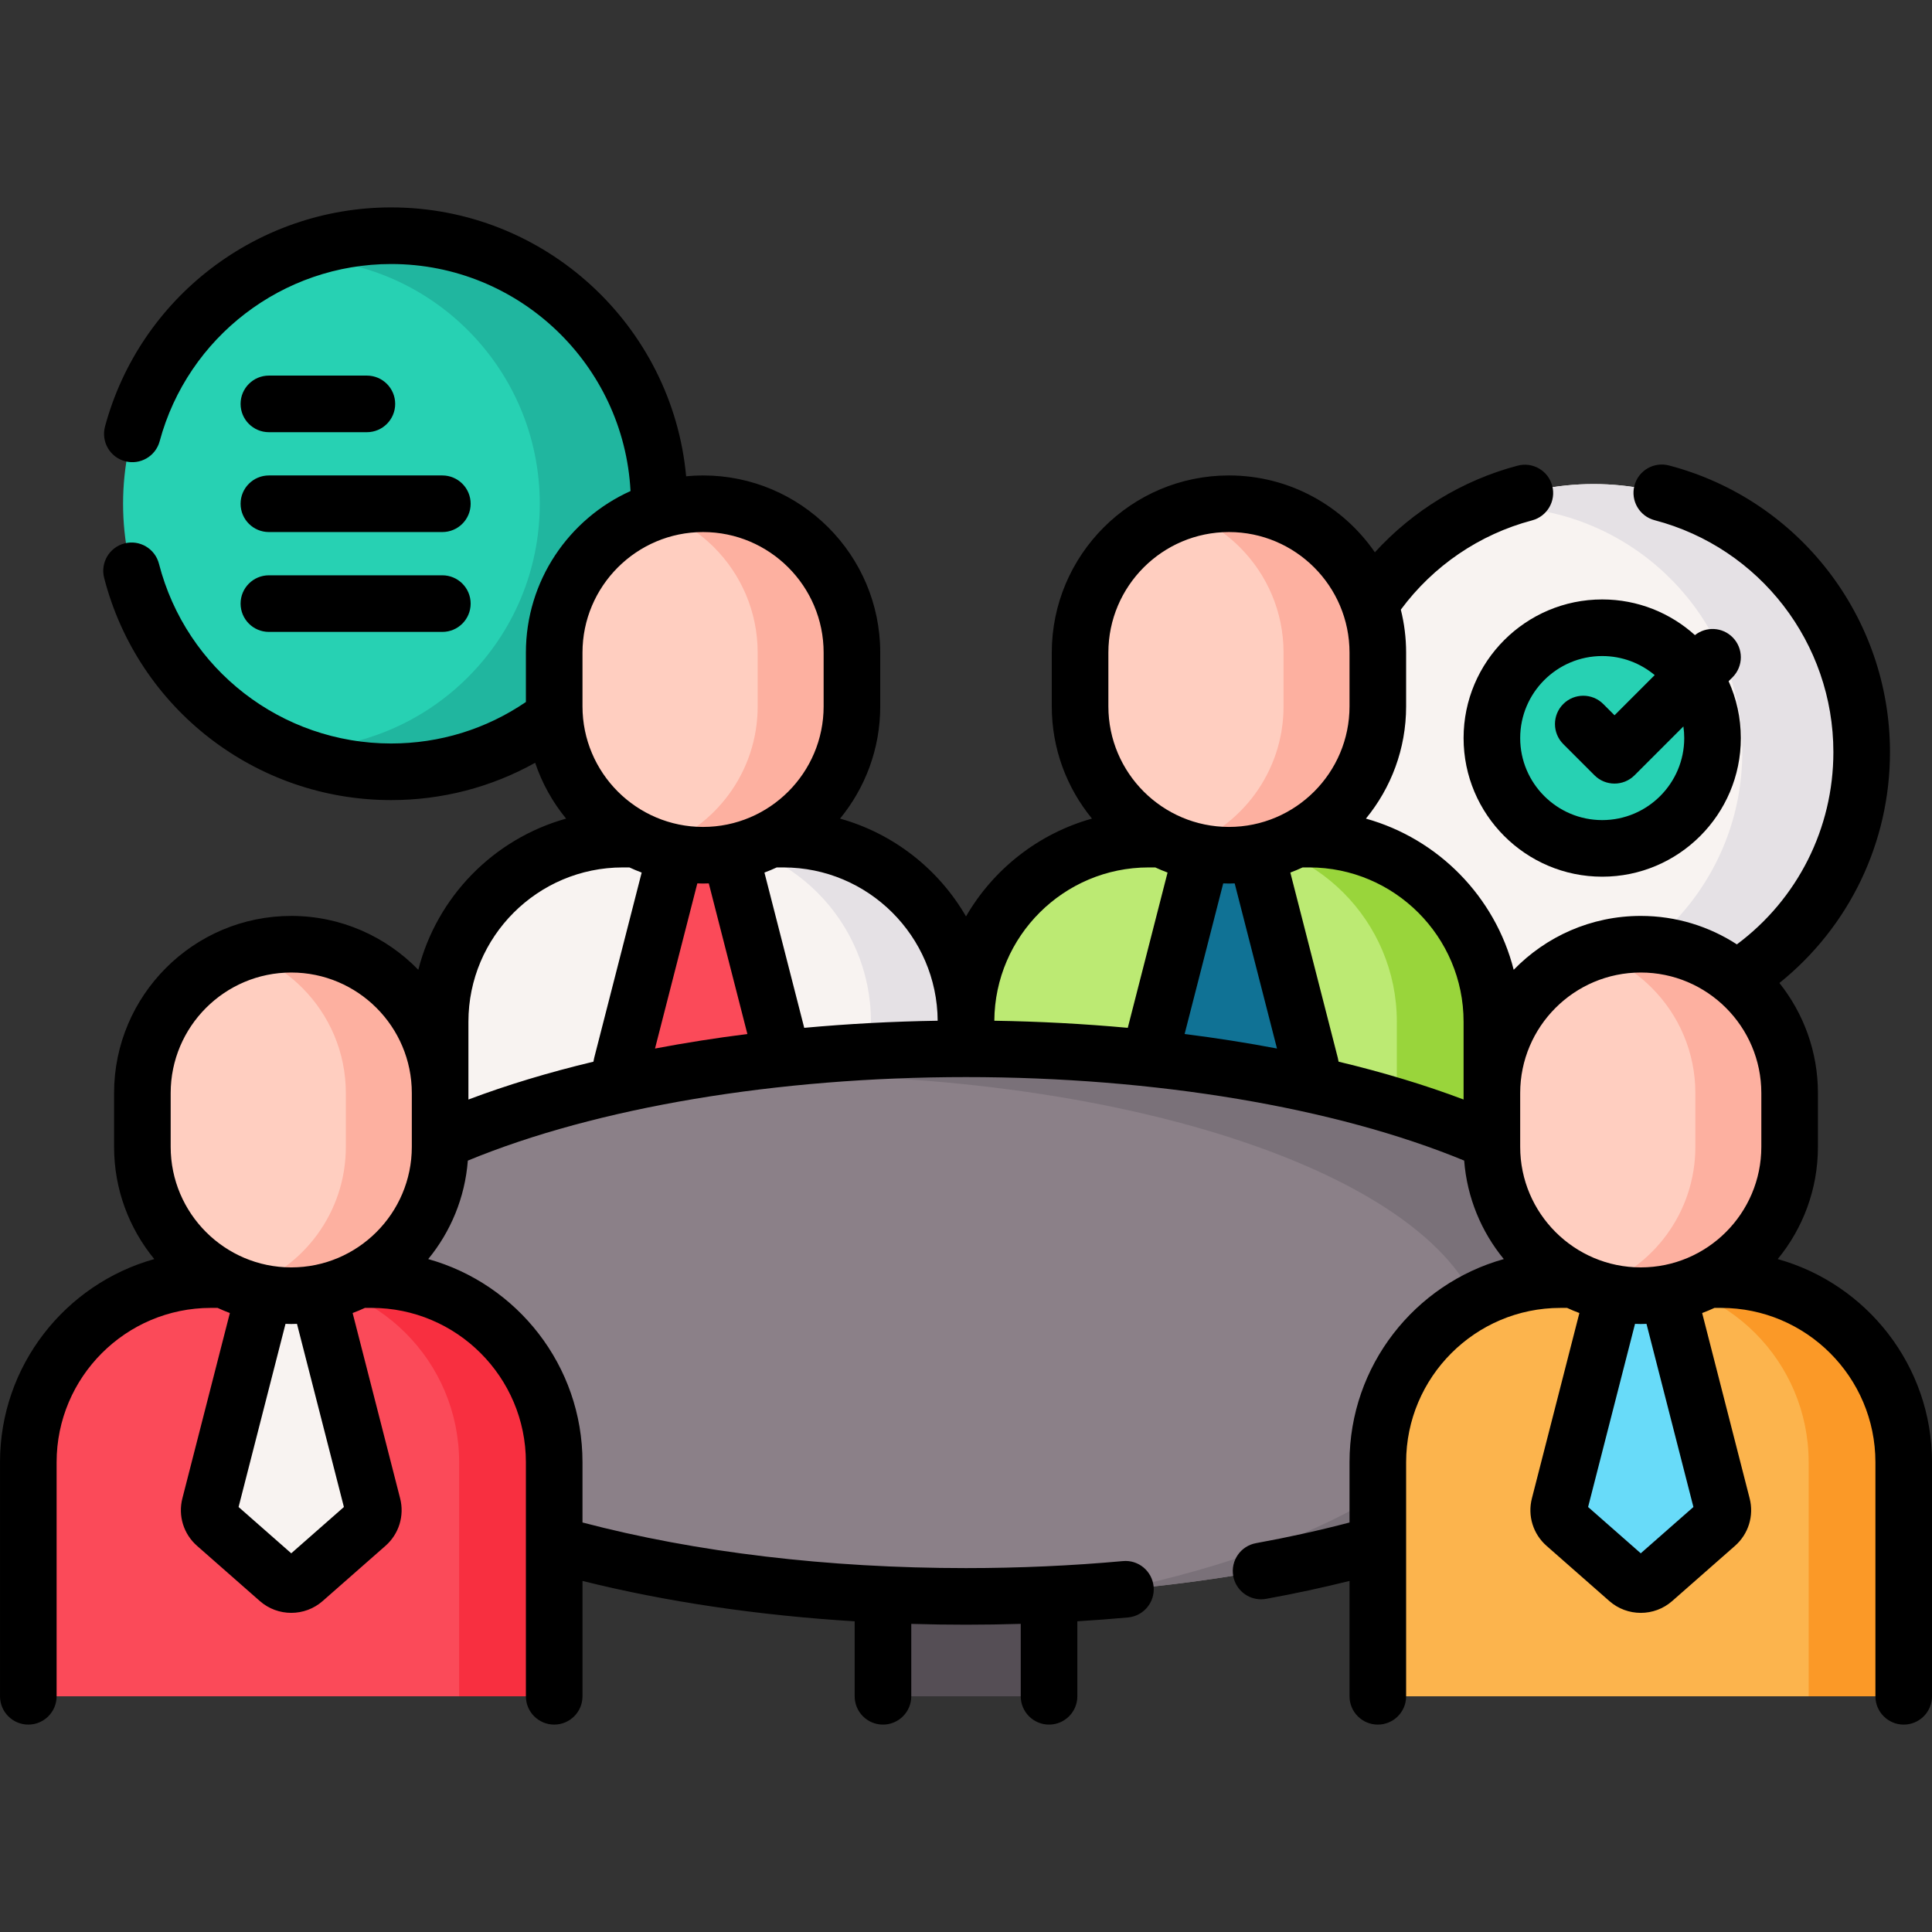
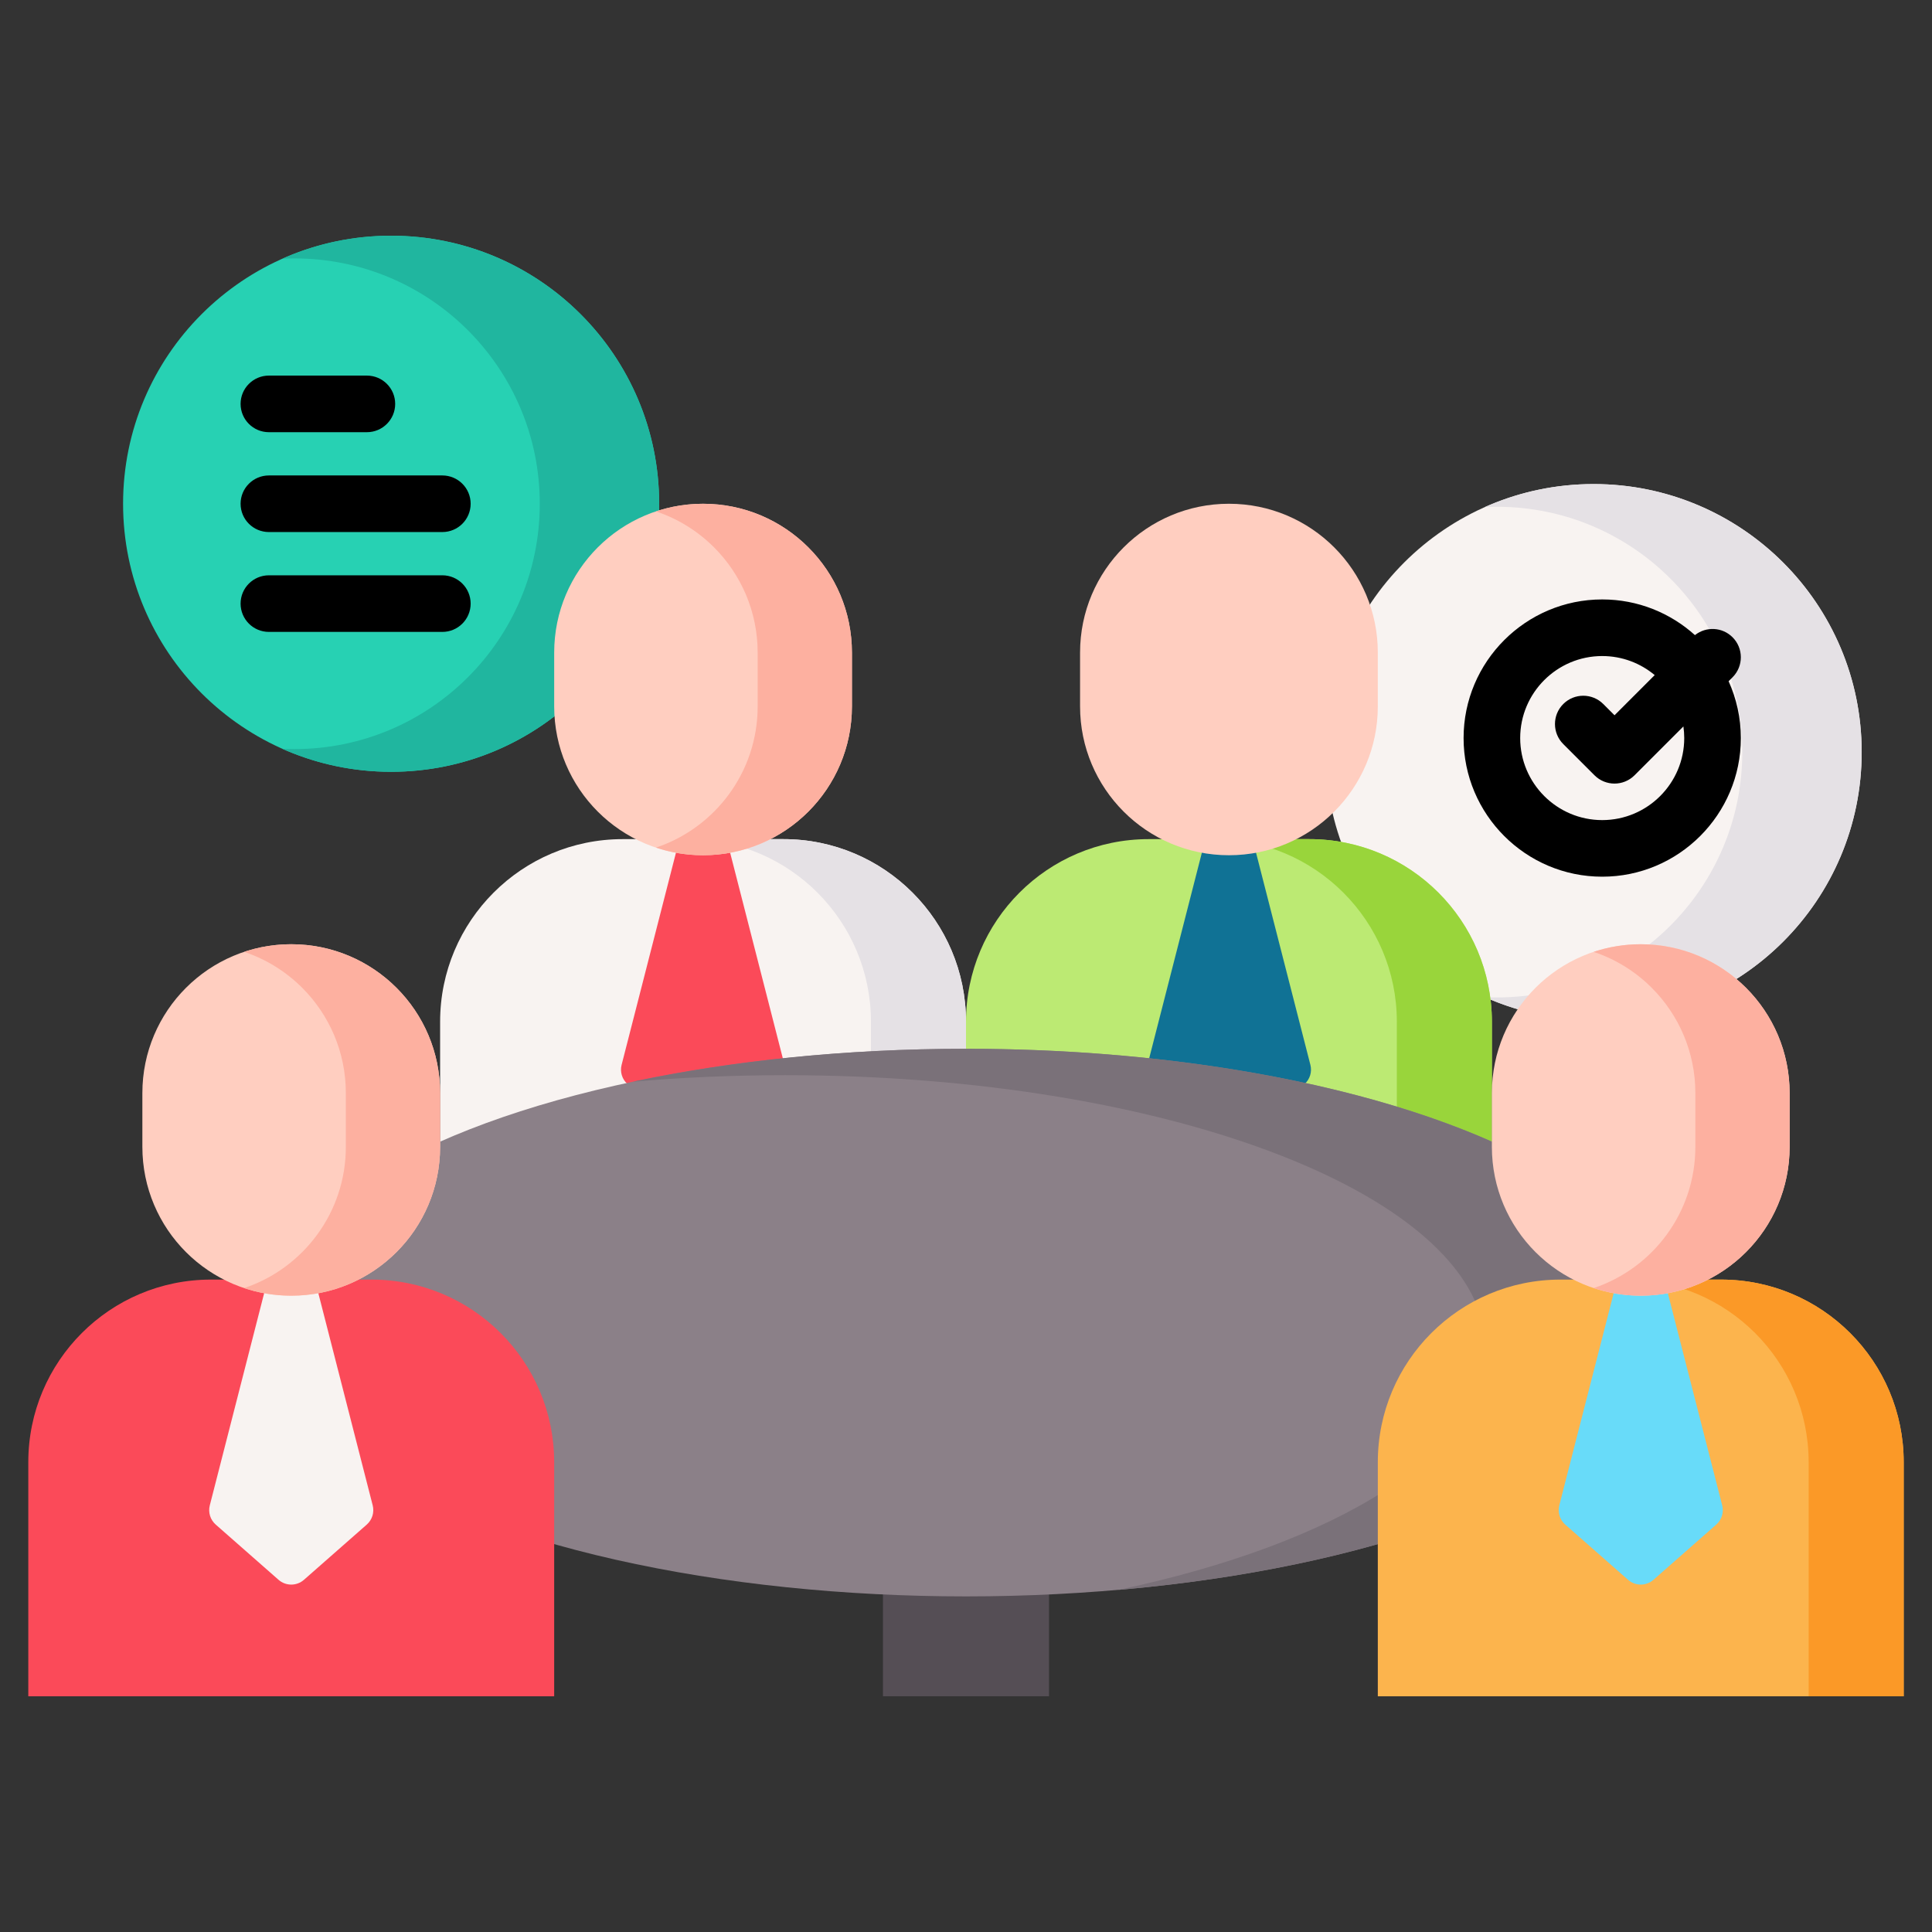
<svg xmlns="http://www.w3.org/2000/svg" id="Capa_1" enable-background="new 0 0 512 512" height="512" viewBox="0 0 512 512" width="512">
  <rect x="0" y="0" width="512" height="512" fill="#333333" stroke="none" />
  <g>
    <g>
      <g>
        <g>
          <circle cx="422.331" cy="199.315" fill="#f8f3f1" r="71.033" />
          <path d="m493.366 199.32c0 39.23-31.8 71.03-71.04 71.03-10.26 0-20.02-2.18-28.83-6.1 1.07.05 2.14.08 3.22.08 35.91 0 65.01-29.11 65.01-65.01 0-35.91-29.1-65.02-65.01-65.02-1.07 0-2.14.03-3.2.07 8.81-3.92 18.56-6.09 28.81-6.09 39.24 0 71.04 31.8 71.04 71.04z" fill="#e5e1e5" />
        </g>
      </g>
      <g>
        <g>
          <circle cx="103.65" cy="133.499" fill="#27d1b3" r="71.033" />
          <path d="m174.686 133.504c0 39.23-31.8 71.03-71.04 71.03-10.26 0-20.02-2.18-28.83-6.1 1.07.05 2.14.08 3.22.08 35.91 0 65.01-29.11 65.01-65.01 0-35.91-29.1-65.02-65.01-65.02-1.07 0-2.14.03-3.2.07 8.81-3.92 18.56-6.09 28.81-6.09 39.24 0 71.04 31.8 71.04 71.04z" fill="#20b69f" />
        </g>
      </g>
      <g>
        <path d="m233.994 403.469h44.011v46.065h-44.011z" fill="#554e55" />
        <g>
          <g>
            <g>
              <g>
                <g>
                  <path d="m395.365 332.806h-139.365v-62.035c0-26.727 21.667-48.394 48.394-48.394h42.577c26.727 0 48.394 21.667 48.394 48.394z" fill="#bcea73" />
                  <g>
                    <g>
                      <path d="m345.694 287.305-16.642 14.63c-1.927 1.694-4.811 1.694-6.738 0l-16.642-14.63c-1.442-1.268-2.051-3.238-1.574-5.099l15.329-59.828h12.512l15.329 59.828c.476 1.86-.132 3.831-1.574 5.099z" fill="#107295" />
                    </g>
                  </g>
                  <path d="m395.365 270.771v62.035h-25.188v-62.035c0-26.72-21.673-48.393-48.393-48.393h25.188c26.72-.001 48.393 21.673 48.393 48.393z" fill="#99d53b" />
                  <g>
                    <g>
                      <path d="m325.682 226.646c-21.789 0-39.453-17.663-39.453-39.453v-14.242c0-21.789 17.663-39.453 39.453-39.453 21.789 0 39.453 17.663 39.453 39.453v14.242c0 21.79-17.663 39.453-39.453 39.453z" fill="#ffcec0" />
-                       <path d="m365.136 172.956v14.237c0 21.789-17.664 39.452-39.453 39.452-4.358 0-8.56-.71-12.486-2.018 15.668-5.234 26.956-20.014 26.956-37.434v-14.237c0-10.889-4.413-20.757-11.554-27.898-4.28-4.28-9.525-7.573-15.402-9.536 3.925-1.308 8.128-2.018 12.486-2.018 10.889 0 20.757 4.413 27.898 11.554 7.142 7.14 11.555 17.009 11.555 27.898z" fill="#fdb0a0" />
                    </g>
                  </g>
                </g>
              </g>
            </g>
            <g>
              <g>
                <g>
                  <path d="m256 332.806h-139.365v-62.035c0-26.727 21.667-48.394 48.394-48.394h42.577c26.727 0 48.394 21.667 48.394 48.394z" fill="#f8f3f1" />
                  <g>
                    <g>
                      <path d="m166.306 287.305 16.642 14.63c1.927 1.694 4.811 1.694 6.738 0l16.642-14.63c1.442-1.268 2.051-3.238 1.574-5.099l-15.329-59.828h-12.512l-15.329 59.828c-.476 1.86.132 3.831 1.574 5.099z" fill="#fb4a59" />
                    </g>
                  </g>
                  <path d="m256 270.771v62.035h-25.188v-62.035c0-26.72-21.673-48.393-48.393-48.393h25.188c26.72-.001 48.393 21.673 48.393 48.393z" fill="#e5e1e5" />
                  <g>
                    <g>
                      <path d="m186.318 226.646c-21.789 0-39.453-17.663-39.453-39.453v-14.242c0-21.789 17.663-39.453 39.453-39.453 21.789 0 39.453 17.663 39.453 39.453v14.242c-.001 21.79-17.664 39.453-39.453 39.453z" fill="#ffcec0" />
                      <path d="m225.771 172.956v14.237c0 21.789-17.664 39.452-39.453 39.452-4.358 0-8.56-.71-12.486-2.018 15.668-5.234 26.956-20.014 26.956-37.434v-14.237c0-10.889-4.413-20.757-11.554-27.898-4.28-4.28-9.525-7.573-15.402-9.536 3.925-1.308 8.128-2.018 12.486-2.018 10.889 0 20.757 4.413 27.898 11.554 7.142 7.14 11.555 17.009 11.555 27.898z" fill="#fdb0a0" />
                    </g>
                  </g>
                </g>
              </g>
            </g>
          </g>
          <ellipse cx="256" cy="350.5" fill="#8b8088" rx="185.681" ry="72.562" />
          <path d="m441.68 350.497c0 34.67-62.19 63.65-145.34 70.85 58-12.27 97.4-36.27 97.4-63.85 0-40.08-83.13-72.56-185.68-72.56-13.88 0-27.41.6-40.42 1.73 26.27-5.57 56.37-8.73 88.36-8.73 102.55-.001 185.68 32.489 185.68 72.56z" fill="#7a7179" />
          <g>
            <g>
              <g>
                <g>
                  <path d="m146.865 449.534h-139.365v-62.035c0-26.727 21.667-48.394 48.394-48.394h42.577c26.727 0 48.394 21.667 48.394 48.394z" fill="#fb4a59" />
                  <g>
                    <g>
                      <path d="m97.194 404.033-16.642 14.63c-1.927 1.694-4.811 1.694-6.738 0l-16.642-14.63c-1.442-1.268-2.051-3.238-1.574-5.099l15.329-59.828h12.512l15.329 59.828c.476 1.861-.132 3.831-1.574 5.099z" fill="#f8f3f1" />
                    </g>
                  </g>
-                   <path d="m146.865 387.499v62.035h-25.188v-62.035c0-26.72-21.673-48.393-48.393-48.393h25.188c26.72 0 48.393 21.673 48.393 48.393z" fill="#f82f40" />
                  <g>
                    <g>
                      <path d="m77.182 343.375c-21.789 0-39.453-17.664-39.453-39.453v-14.242c0-21.789 17.663-39.453 39.453-39.453 21.789 0 39.453 17.663 39.453 39.453v14.242c0 21.789-17.663 39.453-39.453 39.453z" fill="#ffcec0" />
                      <path d="m116.636 289.684v14.237c0 21.789-17.664 39.452-39.453 39.452-4.358 0-8.56-.71-12.486-2.018 15.668-5.234 26.956-20.014 26.956-37.434v-14.237c0-10.889-4.413-20.757-11.554-27.898-4.28-4.28-9.525-7.573-15.402-9.536 3.925-1.309 8.128-2.018 12.486-2.018 10.889 0 20.757 4.413 27.898 11.554 7.142 7.141 11.555 17.01 11.555 27.898z" fill="#fdb0a0" />
                    </g>
                  </g>
                </g>
              </g>
            </g>
            <g>
              <g>
                <g>
                  <path d="m504.5 449.534h-139.365v-62.035c0-26.727 21.667-48.394 48.394-48.394h42.577c26.727 0 48.394 21.667 48.394 48.394z" fill="#fcb44d" />
                  <g>
                    <g>
                      <path d="m414.806 404.033 16.642 14.63c1.927 1.694 4.811 1.694 6.738 0l16.642-14.63c1.442-1.268 2.051-3.238 1.574-5.099l-15.329-59.828h-12.512l-15.329 59.828c-.476 1.861.132 3.831 1.574 5.099z" fill="#68dbf9" />
                    </g>
                  </g>
                  <path d="m504.5 387.499v62.035h-25.188v-62.035c0-26.72-21.673-48.393-48.393-48.393h25.188c26.72 0 48.393 21.673 48.393 48.393z" fill="#fb9927" />
                  <g>
                    <g>
                      <path d="m434.818 343.375c-21.789 0-39.453-17.664-39.453-39.453v-14.242c0-21.789 17.664-39.453 39.453-39.453 21.789 0 39.453 17.663 39.453 39.453v14.242c-.001 21.789-17.664 39.453-39.453 39.453z" fill="#ffcec0" />
                      <path d="m474.271 289.684v14.237c0 21.789-17.664 39.452-39.453 39.452-4.358 0-8.56-.71-12.486-2.018 15.668-5.234 26.956-20.014 26.956-37.434v-14.237c0-10.889-4.413-20.757-11.554-27.898-4.28-4.28-9.525-7.573-15.402-9.536 3.925-1.309 8.128-2.018 12.486-2.018 10.889 0 20.757 4.413 27.898 11.554 7.142 7.141 11.555 17.01 11.555 27.898z" fill="#fdb0a0" />
                    </g>
                  </g>
                </g>
              </g>
            </g>
          </g>
        </g>
      </g>
      <g>
-         <circle cx="424.603" cy="195.596" fill="#27d1b3" r="29.238" />
-       </g>
+         </g>
    </g>
    <g>
      <path d="m71.259 114.536h25.968c4.142 0 7.5-3.357 7.5-7.5s-3.358-7.5-7.5-7.5h-25.968c-4.142 0-7.5 3.357-7.5 7.5s3.358 7.5 7.5 7.5z" />
      <path d="m71.259 140.999h45.968c4.142 0 7.5-3.357 7.5-7.5s-3.358-7.5-7.5-7.5h-45.968c-4.142 0-7.5 3.357-7.5 7.5s3.358 7.5 7.5 7.5z" />
      <path d="m71.259 167.462h45.968c4.142 0 7.5-3.357 7.5-7.5s-3.358-7.5-7.5-7.5h-45.968c-4.142 0-7.5 3.357-7.5 7.5s3.358 7.5 7.5 7.5z" />
-       <path d="m471.115 333.669c6.654-8.105 10.655-18.467 10.655-29.747v-14.242c0-11.02-3.826-21.158-10.207-29.177 18.475-14.849 29.301-37.19 29.301-61.188 0-35.687-24.085-66.924-58.57-75.965-4.008-1.049-8.106 1.346-9.157 5.353s1.346 8.106 5.353 9.157c27.893 7.313 47.374 32.584 47.374 61.455 0 20.209-9.488 38.97-25.573 50.954-7.344-4.763-16.088-7.542-25.474-7.542-13.198 0-25.134 5.482-33.672 14.278-4.922-19.361-19.979-34.708-39.165-40.065 6.654-8.105 10.655-18.467 10.655-29.747v-14.242c0-3.927-.491-7.74-1.404-11.388 8.592-11.611 20.846-19.967 34.791-23.66 4.004-1.061 6.391-5.166 5.33-9.17-1.06-4.004-5.166-6.394-9.17-5.33-14.611 3.869-27.708 11.883-37.827 22.962-8.476-12.291-22.646-20.367-38.672-20.367-25.89 0-46.953 21.063-46.953 46.952v14.242c0 11.28 4.001 21.642 10.655 29.747-14.209 3.967-26.145 13.415-33.385 25.917-7.24-12.502-19.176-21.95-33.385-25.917 6.654-8.105 10.655-18.467 10.655-29.747v-14.242c0-25.89-21.063-46.952-46.953-46.952-1.513 0-3.007.079-4.484.219-3.687-39.901-37.336-71.252-78.184-71.252-35.435 0-66.614 23.878-75.822 58.067-1.078 3.999 1.292 8.115 5.291 9.192 4.001 1.077 8.116-1.292 9.192-5.292 7.45-27.652 32.673-46.966 61.34-46.966 33.903 0 61.686 26.693 63.443 60.166-16.328 7.36-27.728 23.778-27.728 42.819v13.087c-10.55 7.19-22.867 10.994-35.715 10.994-29.001 0-54.303-19.586-61.528-47.63-1.034-4.012-5.125-6.429-9.134-5.392-4.011 1.033-6.425 5.123-5.392 9.134 8.933 34.672 40.207 58.888 76.053 58.888 13.507 0 26.544-3.402 38.169-9.89 1.834 5.444 4.629 10.448 8.201 14.798-19.186 5.357-34.243 20.704-39.165 40.065-8.538-8.797-20.474-14.278-33.672-14.278-25.89 0-46.953 21.063-46.953 46.952v14.242c0 11.28 4.001 21.642 10.655 29.747-23.551 6.577-40.884 28.211-40.884 53.831v62.035c0 4.143 3.358 7.5 7.5 7.5s7.5-3.357 7.5-7.5v-62.035c0-22.549 18.345-40.894 40.894-40.894h1.763c1.067.49 2.15.949 3.258 1.36l-12.583 49.108c-1.183 4.62.307 9.445 3.888 12.593l16.641 14.629c2.373 2.087 5.347 3.13 8.322 3.13 2.974-.001 5.949-1.043 8.32-3.129l16.643-14.63c3.581-3.148 5.071-7.974 3.887-12.593l-12.583-49.107c1.108-.411 2.191-.87 3.258-1.36h1.763c22.549 0 40.894 18.345 40.894 40.894v62.035c0 4.143 3.358 7.5 7.5 7.5s7.5-3.357 7.5-7.5v-30.572c22.056 5.51 46.503 9.132 72.129 10.702v19.87c0 4.143 3.358 7.5 7.5 7.5s7.5-3.357 7.5-7.5v-19.188c4.806.142 9.644.215 14.506.215 4.846 0 9.685-.079 14.506-.222v19.195c0 4.143 3.358 7.5 7.5 7.5s7.5-3.357 7.5-7.5v-19.879c4.511-.277 8.993-.61 13.426-1.014 4.125-.375 7.165-4.023 6.79-8.148-.375-4.126-4.029-7.186-8.149-6.789-13.545 1.232-27.532 1.857-41.573 1.857-36.559 0-71.598-4.182-101.635-12.089v-15.974c0-25.62-17.333-47.254-40.884-53.83 5.929-7.222 9.737-16.239 10.499-26.098 34.101-14.082 81.999-22.132 132.02-22.132 50.057 0 97.912 8.044 132.02 22.128.761 9.861 4.57 18.88 10.5 26.103-23.551 6.576-40.884 28.21-40.884 53.83v15.979c-7.878 2.072-16.189 3.91-24.778 5.471-4.075.74-6.778 4.645-6.038 8.72.658 3.622 3.815 6.16 7.37 6.16.445 0 .896-.039 1.35-.122 7.597-1.381 14.993-2.973 22.096-4.745v30.573c0 4.143 3.358 7.5 7.5 7.5s7.5-3.357 7.5-7.5v-62.035c0-22.549 18.345-40.894 40.894-40.894h1.763c1.067.49 2.15.95 3.258 1.36l-12.582 49.108c-1.183 4.619.307 9.444 3.888 12.593l16.641 14.629c2.373 2.086 5.348 3.13 8.323 3.13 2.974 0 5.949-1.043 8.32-3.129l16.642-14.629c3.582-3.148 5.072-7.974 3.888-12.594l-12.582-49.108c1.108-.411 2.191-.87 3.258-1.36h1.763c22.549 0 40.894 18.345 40.894 40.894v62.035c0 4.143 3.358 7.5 7.5 7.5s7.5-3.357 7.5-7.5v-62.035c-.004-25.622-17.337-47.256-40.889-53.832zm-36.298-75.941c17.619 0 31.953 14.334 31.953 31.952v14.242c0 17.619-14.334 31.953-31.953 31.953s-31.953-14.334-31.953-31.953v-4.888-9.354c.001-17.618 14.335-31.952 31.953-31.952zm-46.952 13.043v18.909 1.706c-10.139-3.833-21.256-7.194-33.128-10.032-.057-.338-.118-.675-.204-1.009l-12.582-49.108c1.108-.411 2.191-.87 3.258-1.36h1.763c22.548 0 40.893 18.345 40.893 40.894zm-62.182-36.625c.51 0 1.014-.022 1.52-.039l11.212 43.761c-7.923-1.502-16.102-2.788-24.478-3.847l10.227-39.914c.505.017 1.009.039 1.519.039zm-31.953-61.195c0-17.618 14.334-31.952 31.953-31.952s31.953 14.334 31.953 31.952v14.242c0 17.619-14.334 31.953-31.953 31.953s-31.953-14.334-31.953-31.953zm10.664 56.926h1.763c1.067.49 2.15.949 3.257 1.36l-10.543 41.148c-11.55-1.058-23.387-1.693-35.365-1.881.145-22.426 18.429-40.627 40.888-40.627zm-55.901 40.627c-11.974.188-23.812.823-35.365 1.882l-10.543-41.149c1.108-.411 2.191-.87 3.258-1.36h1.763c22.459 0 40.743 18.201 40.887 40.627zm-62.176-36.358c.51 0 1.014-.022 1.52-.039l10.227 39.915c-8.377 1.059-16.554 2.348-24.479 3.85l11.213-43.766c.506.018 1.01.04 1.519.04zm-31.952-61.195c0-17.618 14.334-31.952 31.953-31.952s31.953 14.334 31.953 31.952v14.242c0 17.619-14.334 31.953-31.953 31.953s-31.953-14.334-31.953-31.953zm-30.23 97.82c0-22.549 18.345-40.894 40.894-40.894h1.763c1.067.49 2.15.95 3.258 1.36l-12.582 49.107c-.086.335-.146.674-.204 1.012-11.874 2.838-22.992 6.198-33.128 10.03v-1.707-18.908zm-78.905 18.909c0-17.618 14.334-31.952 31.953-31.952s31.953 14.334 31.953 31.952v14.242c0 17.619-14.334 31.953-31.953 31.953s-31.953-14.334-31.953-31.953zm45.907 109.691-13.955 12.268-13.955-12.268 12.435-48.535c.506.016 1.01.039 1.52.039.509 0 1.014-.022 1.519-.039zm357.635 0-13.955 12.268-13.955-12.268 12.435-48.535c.506.016 1.01.039 1.52.039s1.014-.022 1.52-.039z" />
      <path d="m459.145 168.88c-2.725-2.726-7.023-2.911-9.967-.567-6.514-5.874-15.133-9.456-24.574-9.456-20.257 0-36.738 16.48-36.738 36.738s16.481 36.738 36.738 36.738 36.738-16.48 36.738-36.738c0-5.367-1.166-10.463-3.243-15.063l1.046-1.046c2.929-2.928 2.929-7.677 0-10.606zm-12.804 26.716c0 11.986-9.752 21.738-21.738 21.738s-21.738-9.752-21.738-21.738 9.752-21.738 21.738-21.738c5.286 0 10.137 1.899 13.909 5.048l-10.646 10.646-2.979-2.979c-2.93-2.928-7.678-2.929-10.607.001-2.929 2.929-2.928 7.678 0 10.606l8.282 8.281c1.465 1.464 3.384 2.196 5.303 2.196s3.839-.732 5.303-2.196l12.95-12.949c.145 1.008.223 2.037.223 3.084z" />
    </g>
  </g>
</svg>